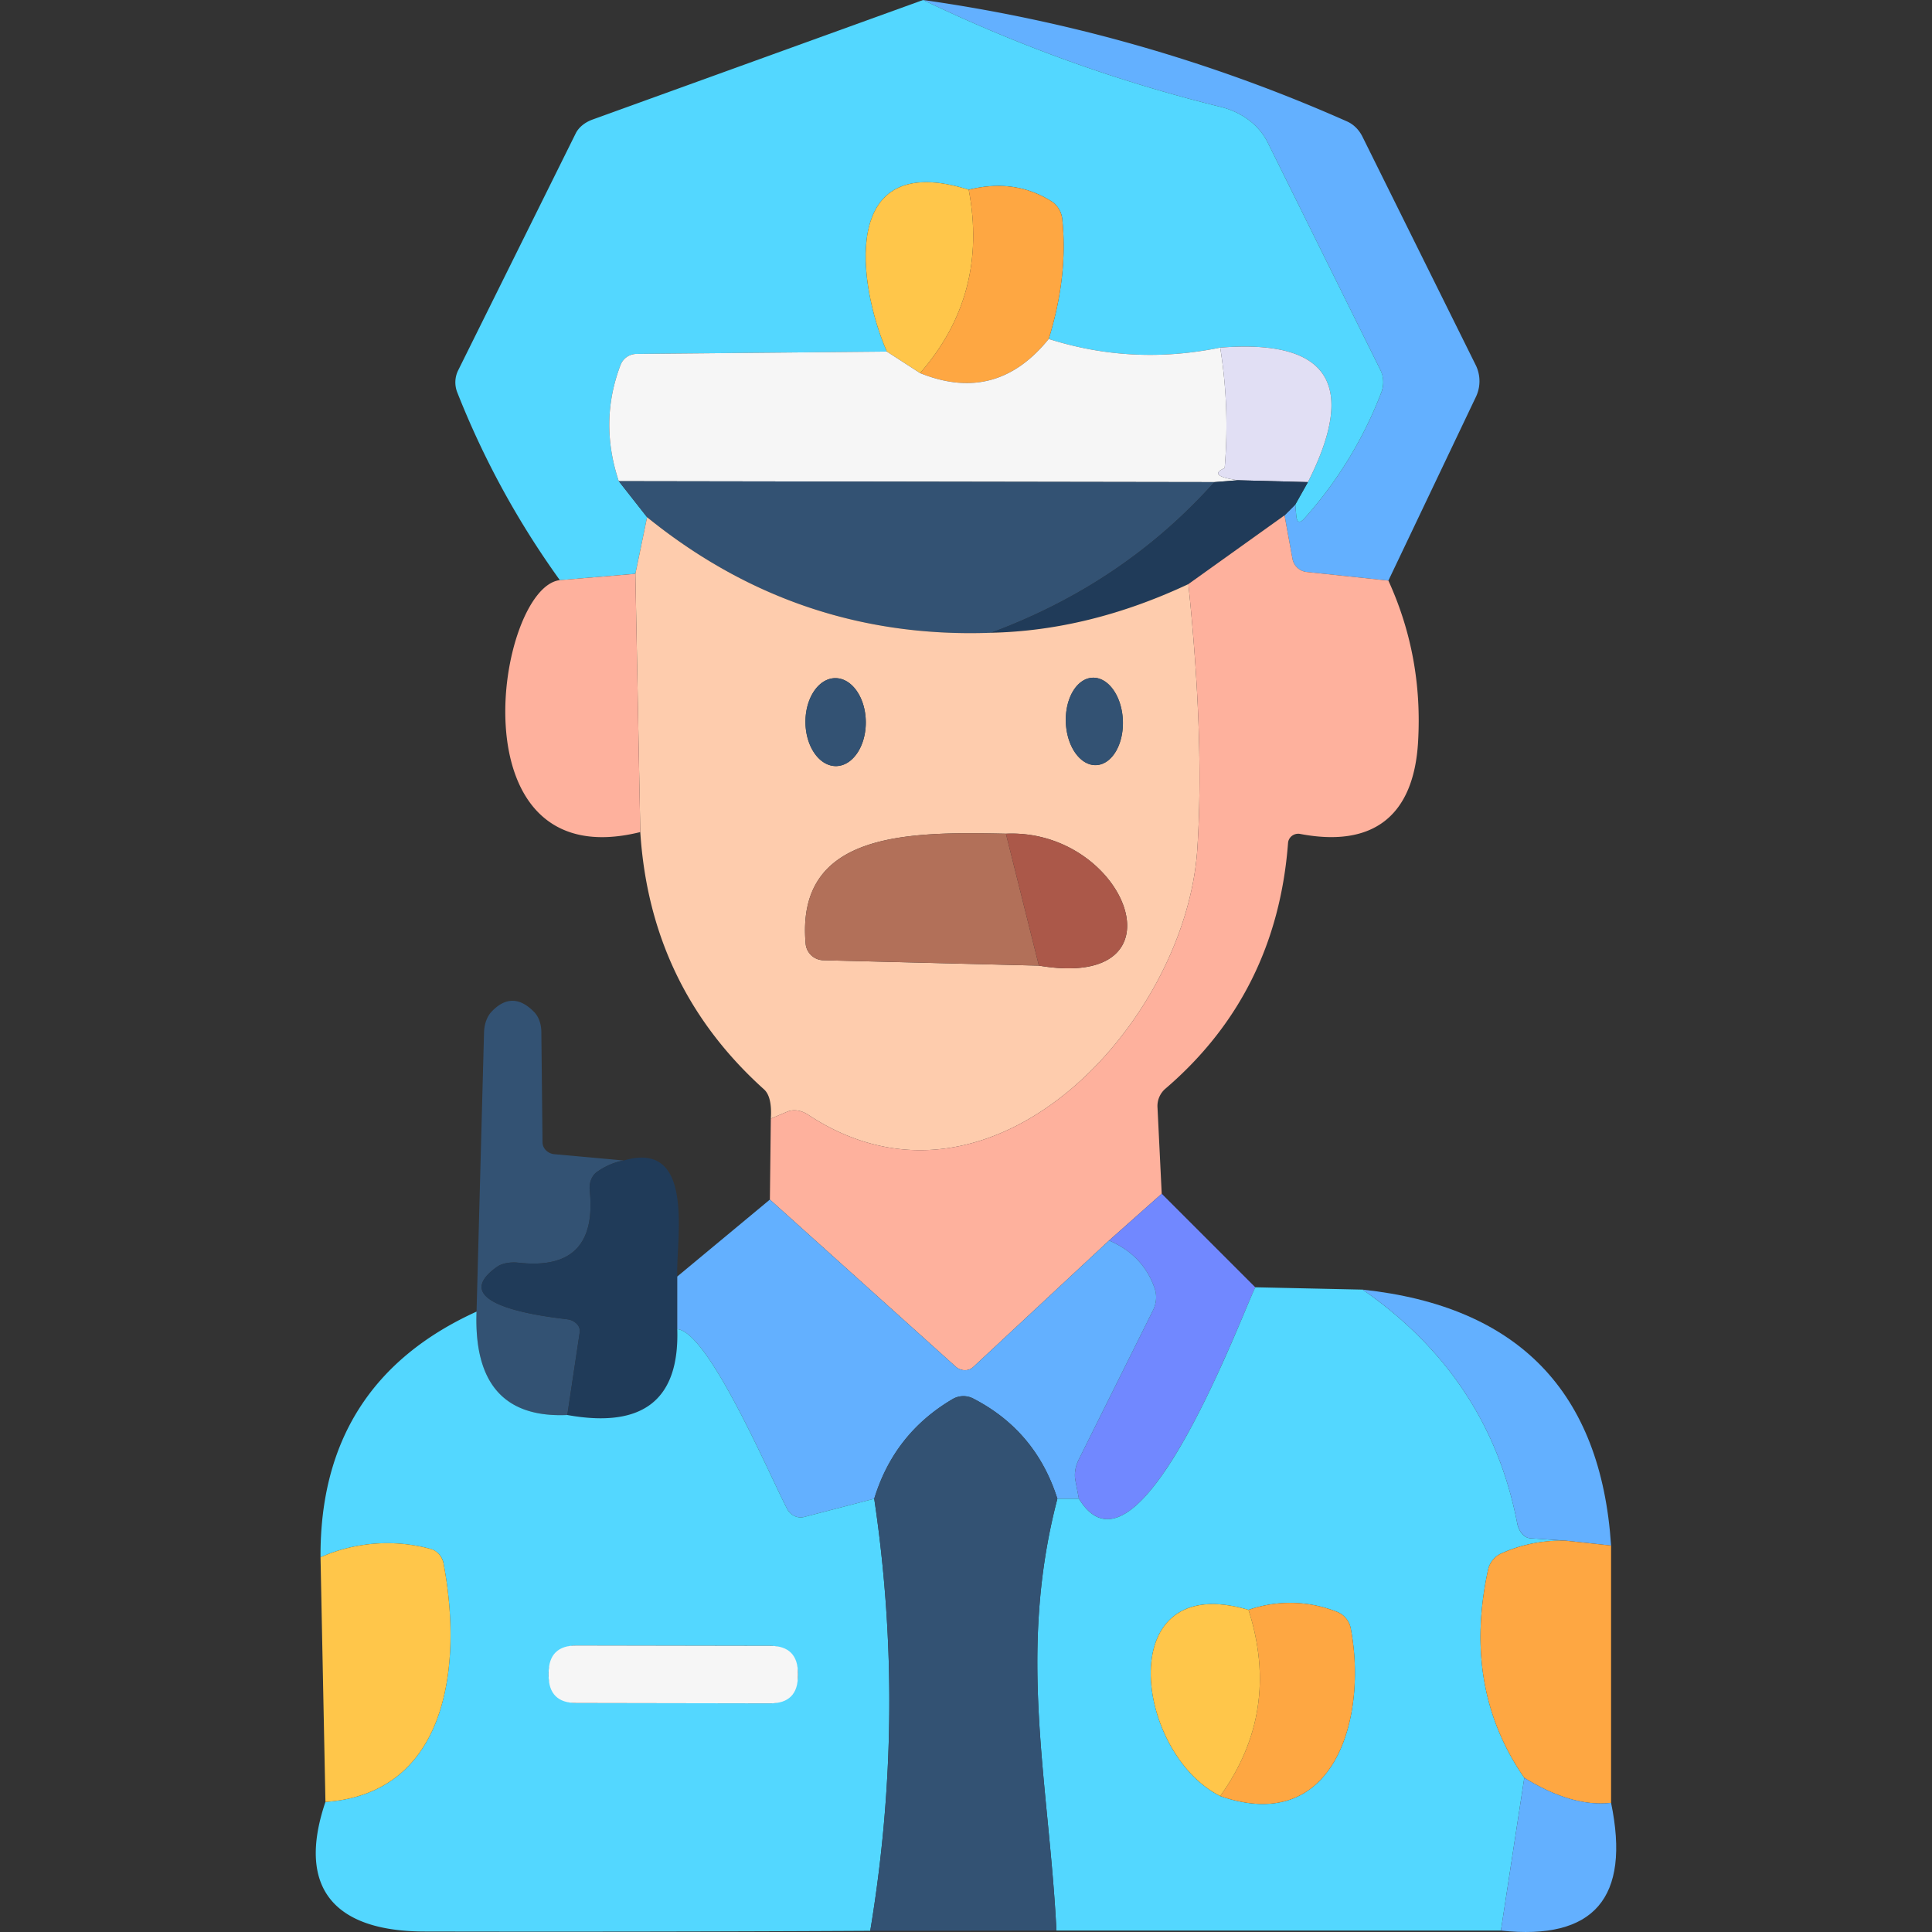
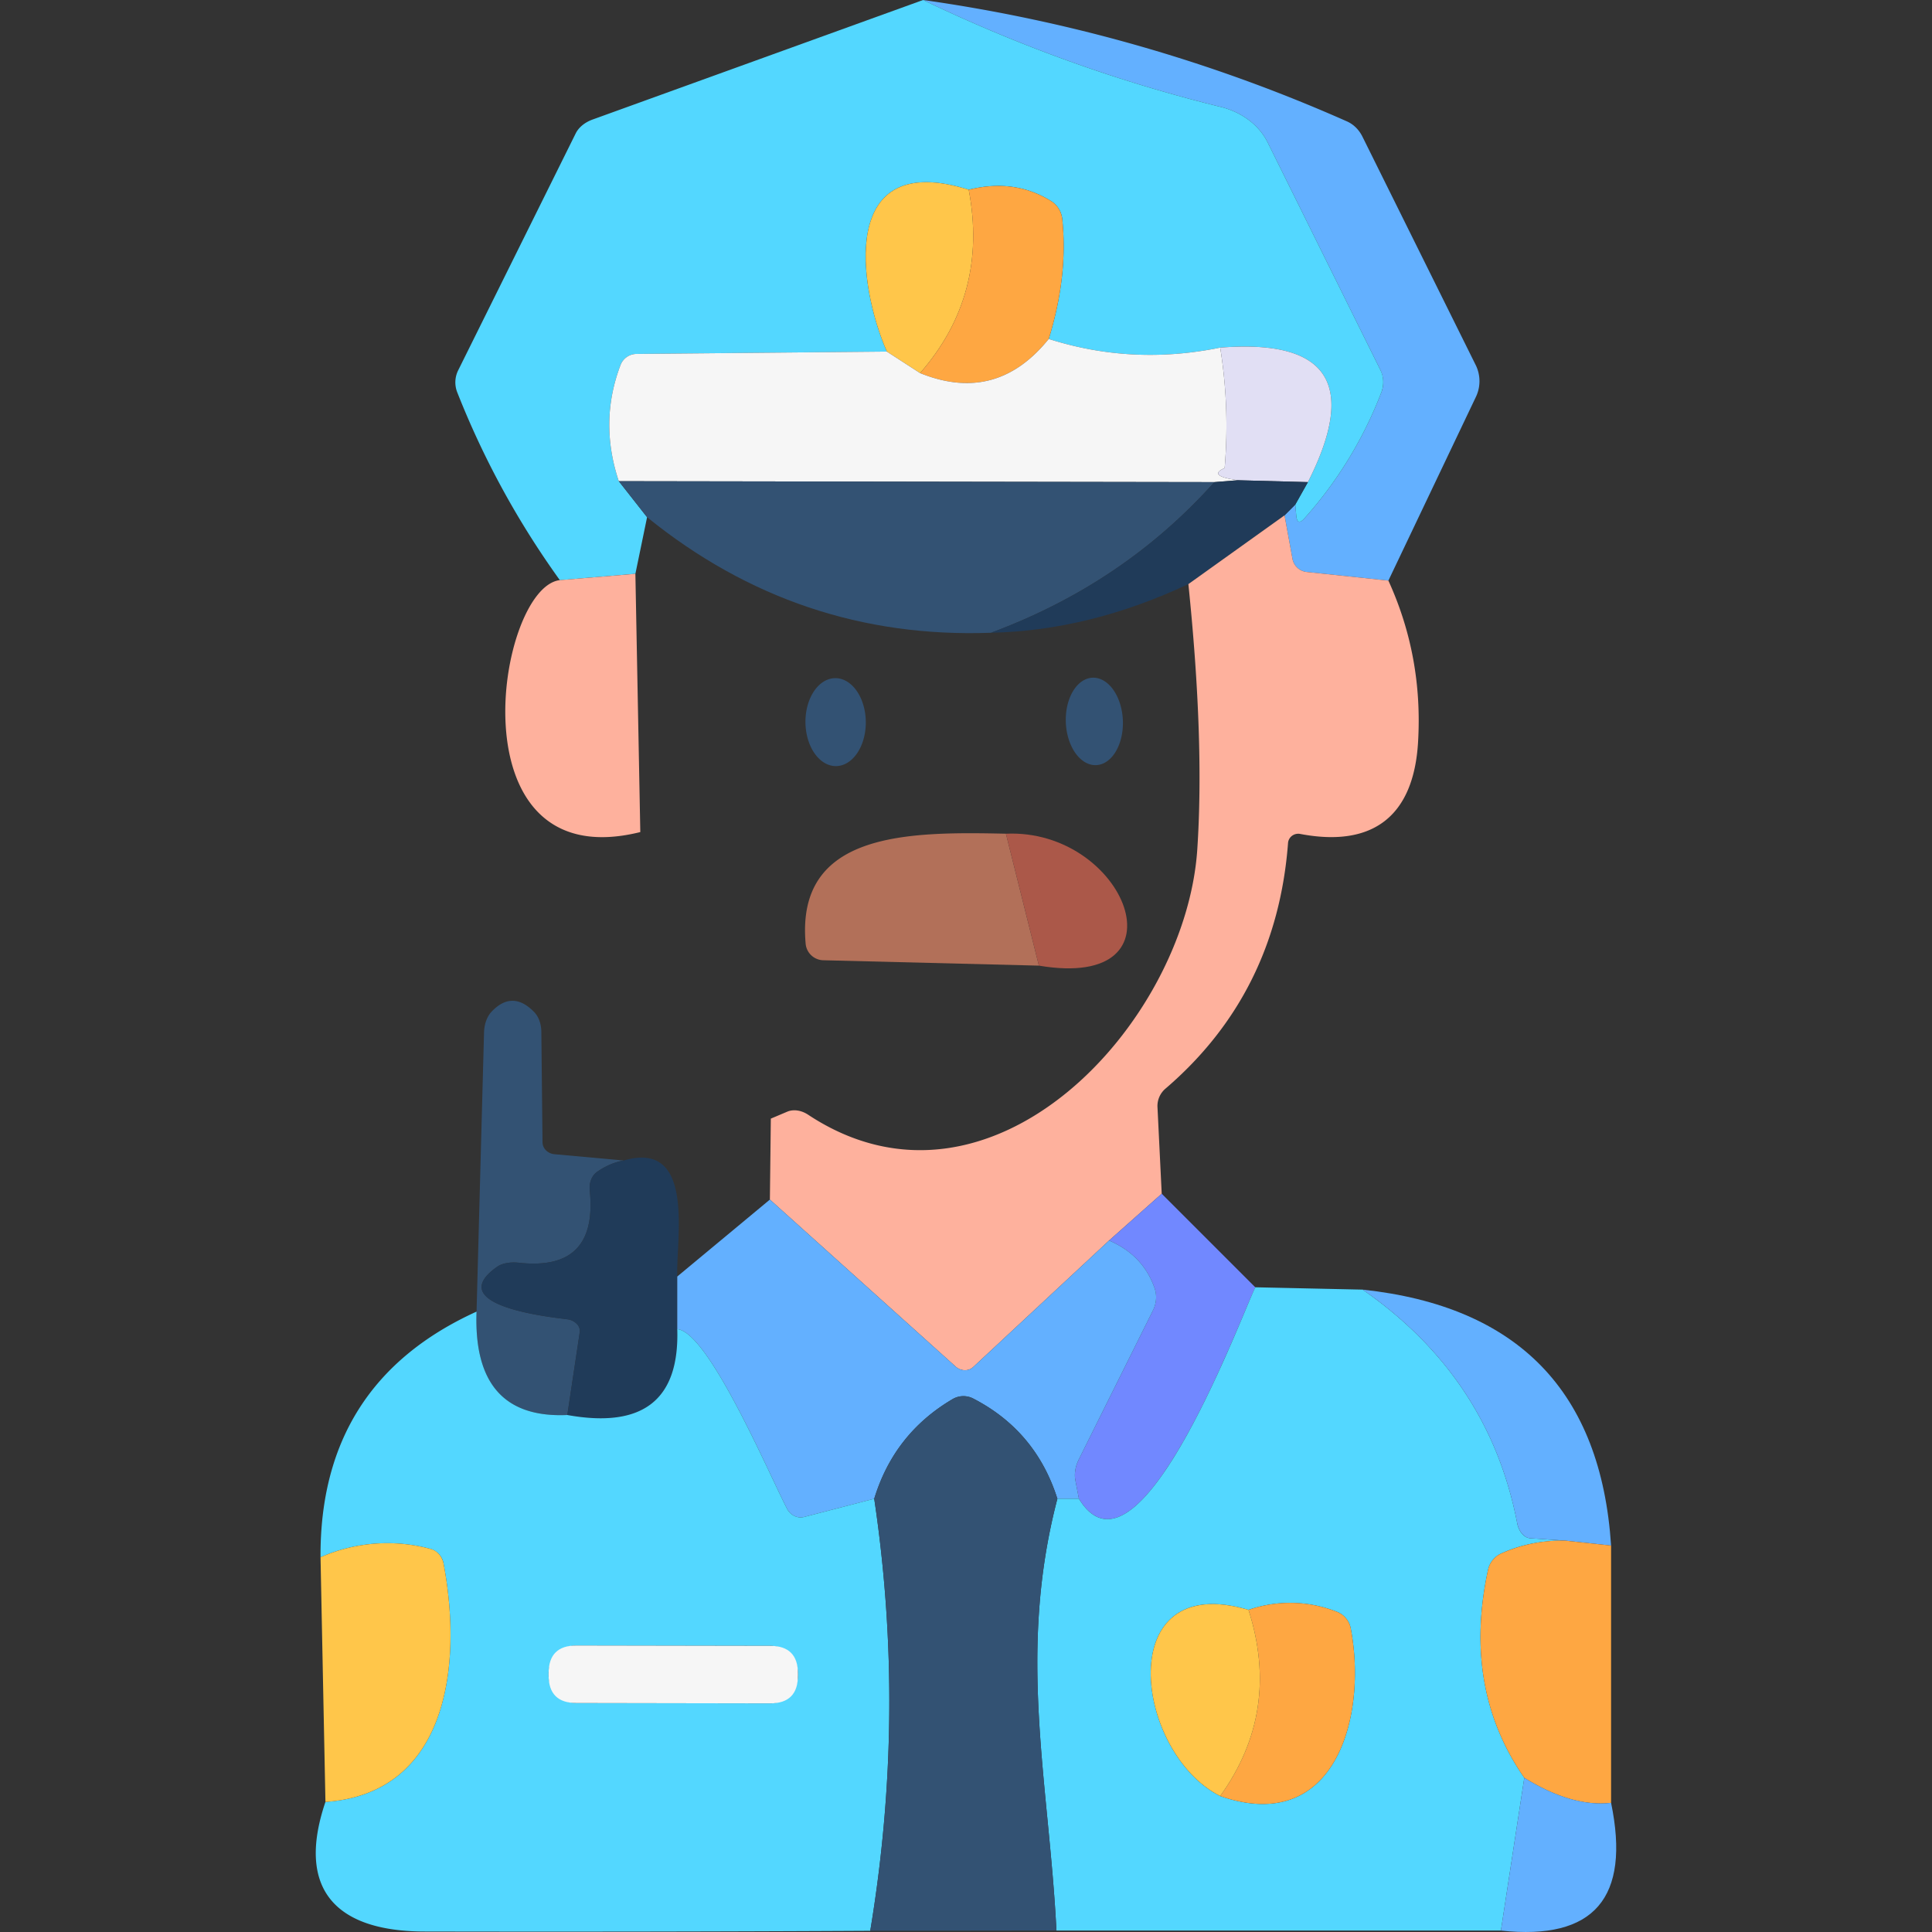
<svg xmlns="http://www.w3.org/2000/svg" t="1731937881015" class="icon" viewBox="0 0 1024 1024" version="1.1" p-id="7786" width="200" height="200">
  <rect x="0" y="0" width="1024" height="1024" fill="#333333" stroke="none" />
  <path d="M735.875 307.73l-43.395-4.587a8.555 8.555 0 0 1-7.439-6.943l-4.215-23.061 5.703-5.703 0.496 5.703c0.335 3.968 1.823 4.463 4.463 1.488a216.514 216.514 0 0 0 40.667-66.704 14.891 14.891 0 0 0-0.372-11.531l-59.885-120.885c-4.563-9.187-13.688-16.093-24.921-18.846A811.678 811.678 0 0 1 489.27 0a844.856 844.856 0 0 1 224.66 64.348c3.447 1.525 6.348 4.377 8.183 8.059l60.133 121.257a19.342 19.342 0 0 1-0.124 16.986l-46.246 97.08z" fill="#63B0FF" p-id="7787" />
  <path d="M489.27 0a811.678 811.678 0 0 0 157.708 56.661c11.233 2.752 20.358 9.658 24.921 18.846l59.885 120.885c1.661 3.496 1.798 7.65 0.372 11.531a216.514 216.514 0 0 1-40.667 66.704c-2.641 2.976-4.129 2.48-4.463-1.488l-0.496-5.703 6.695-11.903c26.372-52.074 10.873-75.841-46.494-71.291-30.996 6.36-61.286 4.835-90.881-4.587 6.869-22.23 9.262-43.357 7.191-63.356a12.746 12.746 0 0 0-5.827-9.671c-12.969-8.096-27.562-10.13-43.767-6.075-69.307-21.821-58.521 51.33-43.395 85.797l-132.54 1.24a9.113 9.113 0 0 0-8.555 5.703c-7.687 20.086-8.009 40.667-0.992 61.744l15.002 19.094-6.199 30.004-40.047 3.348c-22.317-30.996-40.456-64.224-54.429-99.684-1.413-3.72-1.24-7.848 0.496-11.407l62.364-125.72c1.587-3.174 4.798-5.815 8.927-7.315L489.27 0z" fill="#53D7FF" p-id="7788" />
  <path d="M513.447 100.552c7.03 37.109-1.562 69.518-25.789 97.204l-17.606-11.407c-15.126-34.468-25.913-107.619 43.395-85.797z" fill="#FFC64A" p-id="7789" />
  <path d="M513.447 100.552c16.205-4.054 30.798-2.021 43.767 6.075 3.286 2.033 5.443 5.617 5.827 9.671 2.071 19.999-0.322 41.126-7.191 63.356-18.511 22.974-41.237 29.012-68.192 18.102 24.227-27.686 32.819-60.095 25.789-97.204z" fill="#FEA742" p-id="7790" />
  <path d="M555.85 179.654c29.595 9.423 59.885 10.948 90.881 4.587 3.397 21.164 4.178 42.44 2.356 63.852-6.274 2.728-3.968 4.873 6.943 6.447l-12.398 0.992-315.665-0.496c-7.018-21.077-6.695-41.659 0.992-61.744a9.113 9.113 0 0 1 8.555-5.703l132.54-1.24 17.606 11.407c26.954 10.911 49.681 4.873 68.192-18.102z" fill="#F6F6F6" p-id="7791" />
  <path d="M646.731 184.241c57.368-4.55 72.866 19.218 46.494 71.291l-37.195-0.992c-10.911-1.575-13.217-3.72-6.943-6.447a262.029 262.029 0 0 0-2.356-63.852z" fill="#E1DFF4" p-id="7792" />
  <path d="M327.966 255.036l315.665 0.496c-32.062 35.869-71.539 62.488-118.405 79.846-68.018 2.48-128.77-17.941-182.257-61.248l-15.002-19.094z" fill="#335273" p-id="7793" />
  <path d="M643.631 255.532l12.398-0.992 37.195 0.992-6.695 11.903-5.703 5.703-50.958 36.451c-35.038 16.453-69.927 25.045-104.643 25.789 46.866-17.358 86.343-43.977 118.405-79.846z" fill="#203B59" p-id="7794" />
-   <path d="M342.968 274.13c53.487 43.308 114.239 63.728 182.257 61.248 34.716-0.744 69.605-9.336 104.643-25.789 5.703 55.384 7.278 102.287 4.711 140.723-6.199 92.245-109.602 204.451-206.31 140.475-3.571-2.331-7.65-2.938-10.911-1.612l-8.803 3.72c0.496-7.687-0.694-12.857-3.596-15.498-40.245-36.204-62.116-81.669-65.588-136.383l-2.604-136.879 6.199-30.004z m100.18 131.92c8.828-0.099 15.882-10.601 15.746-23.47-0.124-12.882-7.402-23.235-16.242-23.148-8.828 0.099-15.87 10.601-15.746 23.483 0.136 12.87 7.414 23.222 16.242 23.136z m137.859-0.521c4.005-0.161 7.749-2.765 10.402-7.228 2.641-4.463 3.992-10.415 3.732-16.564-0.533-12.795-7.737-22.888-16.081-22.528-4.005 0.161-7.749 2.765-10.402 7.228-2.653 4.463-3.992 10.415-3.744 16.564 0.546 12.795 7.737 22.888 16.093 22.528z m-30.364 106.28c80.094 13.514 45.998-72.779-17.482-69.927-51.95-1.116-111.586-1.116-106.131 58.521a9.621 9.621 0 0 0 9.547 8.555l114.066 2.852z" fill="#FECCAD" p-id="7795" />
  <path d="M680.826 273.138l4.215 23.061a8.555 8.555 0 0 0 7.439 6.943l43.395 4.587c12.237 26.781 17.482 55.21 15.746 85.301-2.232 39.675-24.053 56.289-62.488 48.974a5.53 5.53 0 0 0-4.339 0.992 5.269 5.269 0 0 0-2.108 3.844c-4.042 53.065-25.665 96.423-64.844 130.06a12.101 12.101 0 0 0-4.339 10.167l2.232 45.626-27.897 24.797-72.035 67.076c-2.48 2.331-6.509 2.232-9.299-0.248l-98.444-88.525 0.496-42.899 8.803-3.72c3.261-1.327 7.34-0.719 10.911 1.612 96.708 63.976 200.111-48.23 206.31-140.475 2.566-38.435 0.992-85.339-4.711-140.723l50.958-36.451zM296.722 307.482l40.047-3.348 2.604 136.879c-99.932 24.797-76.003-129.564-42.651-133.531z" fill="#FEB19D" p-id="7796" />
  <path d="M330.57 615.088c-4.959 0.905-9.621 2.889-14.01 5.951-2.901 1.984-4.426 5.852-3.968 10.043 2.901 28.603-9.671 41.324-37.691 38.187-4.687-0.484-8.84 0.322-11.531 2.232-29.508 20.953 30.376 26.781 37.443 27.773a8.357 8.357 0 0 1 4.959 2.48 5.269 5.269 0 0 1 1.488 4.463l-6.571 43.767c-33.476 1.488-49.507-16.775-48.106-54.801l3.968-148.038c0.161-4.538 1.624-8.493 4.091-11.035 7.278-7.6 14.717-7.563 22.317 0.124 2.542 2.529 3.968 6.472 3.968 10.911l0.62 58.273c0.012 3.224 2.69 5.951 6.199 6.323l36.823 3.348z" fill="#335273" p-id="7797" />
  <path d="M330.57 615.088c38.311-11.159 27.649 41.907 28.392 61.496v27.897c1.165 37.53-18.263 52.693-58.273 45.502l6.571-43.767a5.269 5.269 0 0 0-1.488-4.463 8.357 8.357 0 0 0-4.959-2.48c-7.067-0.992-66.952-6.819-37.443-27.773 2.69-1.909 6.844-2.715 11.531-2.232 28.021 3.137 40.593-9.584 37.691-38.187-0.459-4.191 1.066-8.059 3.968-10.043 4.389-3.062 9.051-5.046 14.01-5.951z" fill="#203B59" p-id="7798" />
  <path d="M615.734 632.694l49.594 49.594c-8.183 16.986-62.24 163.288-93.484 112.082l-1.86-9.671c-0.719-3.608-0.012-7.687 1.984-11.531l39.055-78.482c1.909-3.732 2.269-7.985 0.992-11.779-4.042-11.741-12.101-20.209-24.177-25.417l27.897-24.797z" fill="#7188FF" p-id="7799" />
  <path d="M408.06 635.793l98.444 88.525c2.79 2.48 6.819 2.579 9.299 0.248l72.035-67.076c12.076 5.207 20.135 13.676 24.177 25.417 1.277 3.794 0.917 8.047-0.992 11.779l-39.055 78.482c-1.996 3.844-2.703 7.923-1.984 11.531l1.86 9.671h-11.407c-7.6-23.966-22.441-41.659-44.51-53.065a11.283 11.283 0 0 0-11.035 0.248c-20.656 12.15-34.505 29.756-41.535 52.817l-37.195 9.671c-3.422 0.88-7.104-0.855-8.927-4.215-9.547-18.35-41.659-93.98-58.273-95.344v-27.897l49.098-40.791z" fill="#63B0FF" p-id="7800" />
  <path d="M722.237 683.527c44.721 31.083 72.035 72.407 81.954 123.985 0.868 4.401 3.744 7.613 6.943 7.811l18.474 1.24c-12.225-0.161-23.557 2.108-33.972 6.819a12.349 12.349 0 0 0-6.943 8.679c-9.088 41.907-2.678 78.643 19.218 110.222l-12.398 80.962h-235.571c-3.968-78.606-20.953-146.922 0.496-228.876h11.407c31.244 51.206 85.301-95.096 93.484-112.082l56.909 1.24z m-60.505 169.735c-72.531-21.449-60.629 75.631-15.002 98.692 61.124 21.201 78.11-42.403 69.183-88.897a11.717 11.717 0 0 0-7.067-8.679 67.472 67.472 0 0 0-47.114-1.116z" fill="#53D7FF" p-id="7801" />
  <path d="M722.237 683.527c82.413 8.84 126.303 54.057 131.672 135.639l-24.301-2.604-18.474-1.24c-3.199-0.198-6.075-3.41-6.943-7.811-9.919-51.578-37.233-92.902-81.954-123.985z" fill="#63B0FF" p-id="7802" />
  <path d="M252.583 695.182c-1.401 38.026 14.63 56.289 48.106 54.801 40.01 7.191 59.438-7.972 58.273-45.502 16.614 1.364 48.726 76.994 58.273 95.344 1.823 3.36 5.505 5.096 8.927 4.215l37.195-9.671c11.332 75.965 10.625 152.29-2.108 229-76.87 0.409-155.551 0.533-236.067 0.372-46.618 0-68.564-21.821-52.693-68.688 65.34-4.463 72.655-73.399 62.612-126.34a9.82 9.82 0 0 0-7.067-7.811 87.93 87.93 0 0 0-58.149 4.463c-0.322-61.583 27.239-104.978 82.698-130.184z m170.355 191.928a14.754 14.754 0 0 0-14.729-14.791l-102.659-0.174a14.754 14.754 0 0 0-14.779 14.729v0.992a14.754 14.754 0 0 0 14.729 14.779l102.659 0.174a14.754 14.754 0 0 0 14.779-14.729v-0.992z" fill="#53D7FF" p-id="7803" />
  <path d="M560.437 794.37c-21.449 81.954-4.463 150.269-0.496 228.876l-98.692 0.124c12.733-76.709 13.44-153.034 2.108-229 7.03-23.061 20.879-40.667 41.535-52.817a11.283 11.283 0 0 1 11.035-0.248c22.069 11.407 36.91 29.099 44.51 53.065z" fill="#335273" p-id="7804" />
  <path d="M829.608 816.563l24.301 2.604v136.383c-13.799 1.575-29.136-2.852-45.998-13.266-21.896-31.579-28.306-68.316-19.218-110.222a12.349 12.349 0 0 1 6.943-8.679 78.805 78.805 0 0 1 33.972-6.819z" fill="#FEA742" p-id="7805" />
  <path d="M172.489 955.054l-2.604-129.688a87.93 87.93 0 0 1 58.149-4.463c3.571 0.893 6.323 3.943 7.067 7.811 10.043 52.941 2.728 121.877-62.612 126.34z" fill="#FFC64A" p-id="7806" />
  <path d="M807.911 942.283c16.862 10.415 32.199 14.841 45.998 13.266 10.415 50.425-9.051 72.99-58.397 67.696l12.398-80.962z" fill="#63B0FF" p-id="7807" />
  <path d="M442.656 359.433a23.309 15.994 89.4 1 0 0.488 46.616 23.309 15.994 89.4 1 0-0.488-46.616Z" fill="#335273" p-id="7808" />
  <path d="M579.056 359.204a23.185 15.126 87.6 1 0 1.942 46.33 23.185 15.126 87.6 1 0-1.942-46.33Z" fill="#335273" p-id="7809" />
  <path d="M533.161 441.881l17.482 69.927-114.066-2.852a9.621 9.621 0 0 1-9.547-8.555c-5.455-59.637 54.181-59.637 106.131-58.521z" fill="#B27059" p-id="7810" />
  <path d="M533.161 441.881c63.48-2.852 97.576 83.442 17.482 69.927l-17.482-69.927z" fill="#AB5849" p-id="7811" />
  <path d="M646.731 951.954c21.499-29.917 26.496-62.823 15.002-98.692a67.472 67.472 0 0 1 47.114 1.116 11.717 11.717 0 0 1 7.067 8.679c8.927 46.494-8.059 110.098-69.183 88.897z" fill="#FEA742" p-id="7812" />
  <path d="M661.733 853.262c11.493 35.869 6.497 68.774-15.002 98.692-45.626-23.061-57.529-120.141 15.002-98.692z" fill="#FFC64A" p-id="7813" />
  <path d="M290.797 872.117m14.754 0.026l102.659 0.179q14.754 0.026 14.728 14.78l-0.002 0.992q-0.026 14.754-14.78 14.728l-102.659-0.179q-14.754-0.026-14.728-14.78l0.002-0.992q0.026-14.754 14.78-14.728Z" fill="#F6F6F6" p-id="7814" />
</svg>